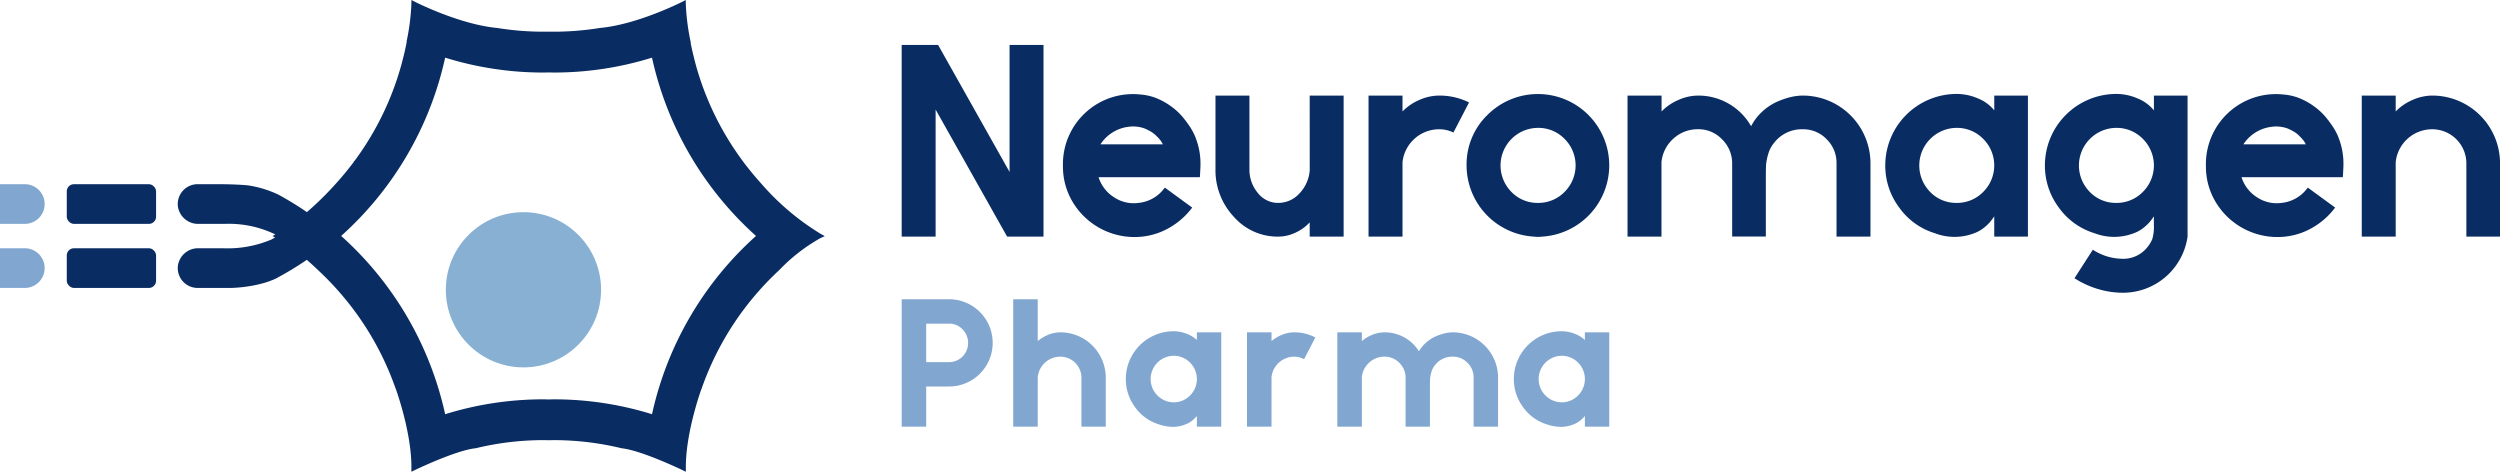
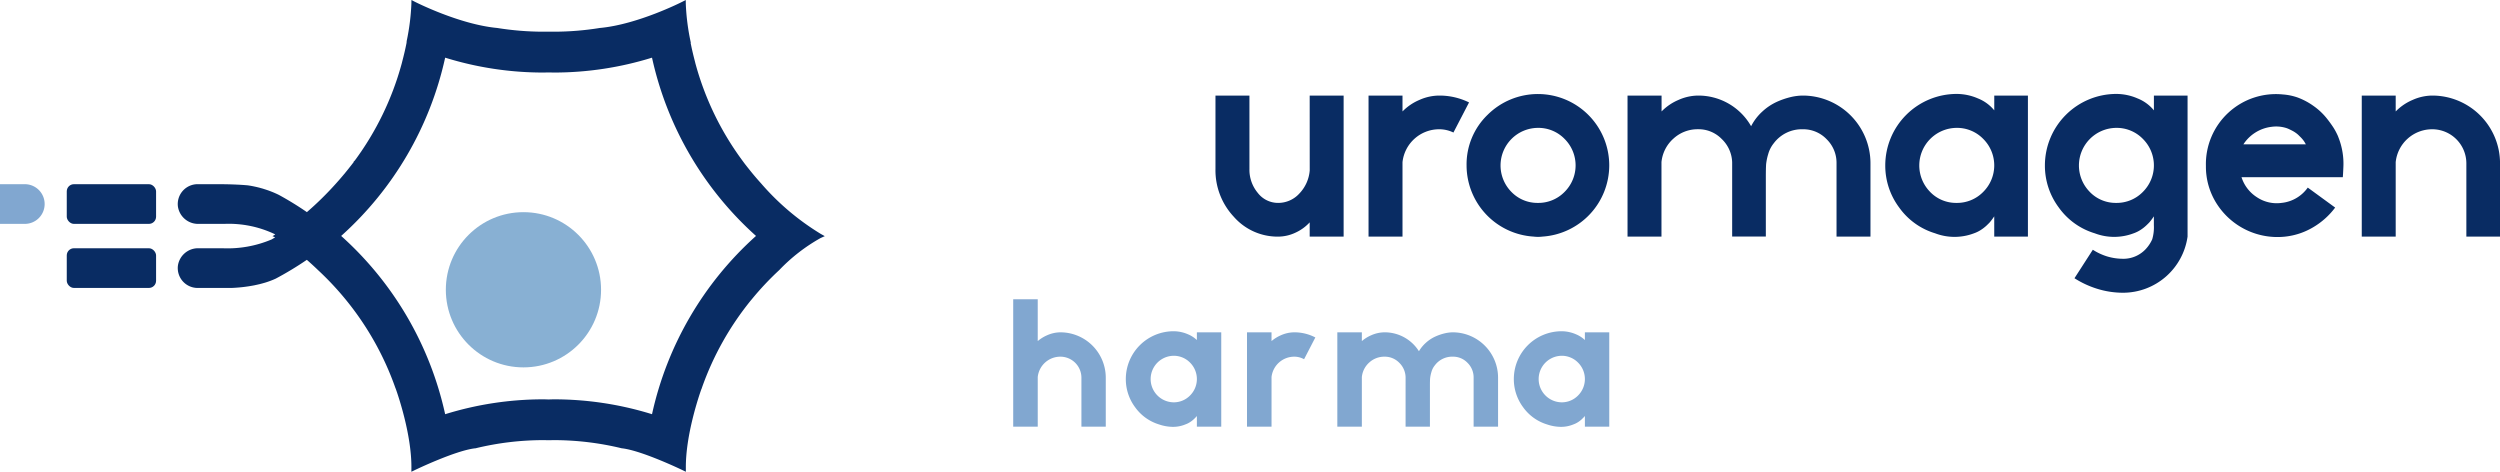
<svg xmlns="http://www.w3.org/2000/svg" width="359.004" height="67.748" viewBox="0 0 359.004 67.748">
  <g id="Group_37" data-name="Group 37" transform="translate(-49.984 -17.797)">
    <g id="Group_38" data-name="Group 38" transform="translate(49.984 17.797)">
      <g id="Group_37-2" data-name="Group 37" transform="translate(64.023 30.467)">
        <circle id="Ellipse_3" data-name="Ellipse 3" cx="11.145" cy="11.145" r="11.145" fill="#88b0d3" />
      </g>
      <rect id="Rectangle_59" data-name="Rectangle 59" width="12.826" height="5.7" rx="1.031" transform="translate(22.413 32.15) rotate(180)" fill="#092c63" />
      <rect id="Rectangle_60" data-name="Rectangle 60" width="12.826" height="5.7" rx="1.031" transform="translate(22.413 41.349) rotate(-180)" fill="#092c63" />
      <path id="Path_54" data-name="Path 54" d="M53.545,27.364H49.984v5.7h3.561a2.85,2.85,0,0,0,2.85-2.85h0A2.848,2.848,0,0,0,53.545,27.364Z" transform="translate(-49.984 -0.914)" fill="#81a7d0" />
-       <path id="Path_55" data-name="Path 55" d="M53.545,30.691H49.984v5.7h3.561a2.85,2.85,0,0,0,0-5.7Z" transform="translate(-49.984 4.958)" fill="#81a7d0" />
      <path id="Path_56" data-name="Path 56" d="M151.54,51.378a36.053,36.053,0,0,1-8.565-7.255c-.592-.655-1.17-1.333-1.714-2.021-.249-.307-.453-.57-.608-.771l-.182-.243,0,0-.191-.26a41.865,41.865,0,0,1-6.688-13.78l-.025-.086c-.019-.077-.05-.2-.091-.368-.249-.951-.448-1.814-.608-2.629l.025-.014-.05-.257a32.2,32.2,0,0,1-.672-5.347l-.008-.547-.487.249c-.064.033-6.4,3.257-11.819,3.763h-.033l-.028.006a41.515,41.515,0,0,1-6.552.531c-.18,0-.359,0-.536-.008l-.246,0-.232,0c-.18.006-.357.008-.536.008a42.081,42.081,0,0,1-6.594-.534c-5.441-.509-11.778-3.732-11.839-3.766l-.487-.249-.008.547a32.248,32.248,0,0,1-.675,5.347l-.022.271c-.16.816-.359,1.681-.611,2.635l-.072.288-.044.16a41.913,41.913,0,0,1-6.685,13.78l-.2.21.028.028-.2.265c-.158.2-.365.467-.611.777-.545.683-1.123,1.363-1.714,2.018a45.419,45.419,0,0,1-4.2,4.133,46.026,46.026,0,0,0-4.02-2.472,14.351,14.351,0,0,0-2.2-.863l-.008-.008c-.144-.044-.285-.08-.423-.119-.055-.014-.113-.033-.166-.047-.263-.066-.509-.124-.749-.174l-.028-.006v0c-.321-.066-.628-.122-.9-.158-1.089-.1-2.546-.166-4.5-.166h-2.7a2.853,2.853,0,0,0-2.828,3.207,2.927,2.927,0,0,0,2.939,2.494h3.713a15.387,15.387,0,0,1,7.133,1.416l.194.116-.4.227.384.174-.5.3a16.218,16.218,0,0,1-7.064,1.266H62.178a2.922,2.922,0,0,0-2.939,2.494,2.853,2.853,0,0,0,2.828,3.207h4.86a21.476,21.476,0,0,0,3.243-.37v0l.053-.011c.229-.047.462-.1.7-.155l.061-.014c.2-.053.409-.105.611-.166l.006,0a12.187,12.187,0,0,0,1.667-.614,46.974,46.974,0,0,0,4.484-2.709c.5.437,1.034.923,1.609,1.476a42.448,42.448,0,0,1,3.951,4.205l.088.108a42.083,42.083,0,0,1,7.056,12.571l.077.191c.379,1.07,2.27,6.635,2.237,11.338l-.006.547.492-.238c.058-.028,5.792-2.79,8.632-3.127h.055l.041-.008A41.378,41.378,0,0,1,111.695,81c.174,0,.348.006.52.008l.263.006.246-.006c.174,0,.348-.008.523-.008a41.413,41.413,0,0,1,9.713,1.17l.075.008c2.859.337,8.6,3.1,8.654,3.127l.489.238,0-.547c-.036-4.692,1.85-10.249,2.234-11.333h.011l.069-.2A42.076,42.076,0,0,1,141.54,60.9l.1-.116a42.316,42.316,0,0,1,3.948-4.2,25.3,25.3,0,0,1,5.93-4.6l.611-.276Zm-24.219,25.9a47.511,47.511,0,0,0-14.075-2.137c-.158,0-.315.006-.473.011l-.3.008-.31-.008c-.155-.006-.312-.011-.47-.011a47.529,47.529,0,0,0-14.078,2.137,48.253,48.253,0,0,0-14.932-25.6,48.242,48.242,0,0,0,14.932-25.6,47.516,47.516,0,0,0,14.078,2.137c.158,0,.318-.006.476-.008l.293-.008.307.008c.158,0,.315.008.476.008a47.5,47.5,0,0,0,14.075-2.137,48.257,48.257,0,0,0,14.935,25.6A48.267,48.267,0,0,0,127.321,77.278Z" transform="translate(-33.69 -17.797)" fill="#092c63" />
    </g>
    <g id="Group_42" data-name="Group 42" transform="translate(179.466 24.247)">
      <g id="Group_40" data-name="Group 40" transform="translate(0)">
        <g id="Group_39" data-name="Group 39">
-           <path id="Path_57" data-name="Path 57" d="M112.311,38.375V20.13h4.874V47.656h-5.228L101.691,29.411V47.656H96.817V20.13h5.228Z" transform="translate(-96.817 -20.13)" fill="#092c63" />
-           <path id="Path_58" data-name="Path 58" d="M124.935,33.148c-.028.655-.053,1.142-.08,1.457H110.306a5.319,5.319,0,0,0,2.2,2.87,5.113,5.113,0,0,0,3.539.824,5.256,5.256,0,0,0,3.777-2.2l3.931,2.87a10.7,10.7,0,0,1-3.166,2.831,9.912,9.912,0,0,1-3.99,1.338,10.34,10.34,0,0,1-9.812-4.659,9.878,9.878,0,0,1-1.592-5.488,10.054,10.054,0,0,1,11.089-10.263,8.142,8.142,0,0,1,2.085.434,9.84,9.84,0,0,1,2.339,1.258,9.154,9.154,0,0,1,1.769,1.651,17.133,17.133,0,0,1,1.023,1.4,8.6,8.6,0,0,1,.531.965,3.769,3.769,0,0,1,.2.47A10.235,10.235,0,0,1,124.935,33.148ZM110.58,29.885h8.966c-.105-.182-.177-.31-.216-.373a3.006,3.006,0,0,0-.2-.276,4.013,4.013,0,0,0-.276-.315l-.312-.312a3.362,3.362,0,0,0-.4-.335,4.123,4.123,0,0,0-.47-.3c-.171-.091-.354-.182-.55-.276a3.49,3.49,0,0,0-.611-.216,4.862,4.862,0,0,0-1.888-.116A5.622,5.622,0,0,0,110.58,29.885Z" transform="translate(-82.034 -15.611)" fill="#092c63" />
          <path id="Path_59" data-name="Path 59" d="M126.644,22.761h4.874V43.013h-4.874V40.967a6.327,6.327,0,0,1-2.085,1.5,5.871,5.871,0,0,1-2.439.55,8.361,8.361,0,0,1-6.37-2.85,9.761,9.761,0,0,1-2.635-6.862V22.761h4.877V33.3a5.192,5.192,0,0,0,1.2,3.439,3.678,3.678,0,0,0,2.931,1.435,4.1,4.1,0,0,0,3.027-1.335,5.412,5.412,0,0,0,1.5-3.343Z" transform="translate(-68.053 -15.487)" fill="#092c63" />
          <path id="Path_60" data-name="Path 60" d="M131.213,22.761a9.62,9.62,0,0,1,4.285.984l-2.242,4.324a4.653,4.653,0,0,0-2.043-.47,5.3,5.3,0,0,0-5.27,4.717v10.7h-4.877V22.761h4.877v2.281a7.429,7.429,0,0,1,2.419-1.651A7.036,7.036,0,0,1,131.213,22.761Z" transform="translate(-54.023 -15.487)" fill="#092c63" />
          <path id="Path_61" data-name="Path 61" d="M129.166,25.684a10.243,10.243,0,0,1,17.479,7.255,10.263,10.263,0,0,1-9.594,10.224,5.36,5.36,0,0,1-.63.039,5.277,5.277,0,0,1-.628-.039,10.259,10.259,0,0,1-9.635-10.224A9.889,9.889,0,0,1,129.166,25.684Zm3.439,11.07a5.177,5.177,0,0,0,3.8,1.57,5.238,5.238,0,0,0,3.815-1.57,5.367,5.367,0,0,0,0-7.631A5.24,5.24,0,0,0,136.4,27.55a5.4,5.4,0,0,0-3.8,9.2Z" transform="translate(-45.037 -15.637)" fill="#092c63" />
          <path id="Path_62" data-name="Path 62" d="M159.686,22.761a9.732,9.732,0,0,1,9.713,9.713V43.013h-4.874V32.474a4.729,4.729,0,0,0-1.416-3.439,4.634,4.634,0,0,0-3.423-1.435,5.03,5.03,0,0,0-4.167,2,4.27,4.27,0,0,0-.807,1.573,7.688,7.688,0,0,0-.3,1.454q-.037.552-.039,1.769v8.612h-4.836V32.357a4.825,4.825,0,0,0-1.5-3.362,4.642,4.642,0,0,0-3.381-1.4,5.134,5.134,0,0,0-3.539,1.335,5.19,5.19,0,0,0-1.731,3.381v10.7h-4.874V22.761H139.4v2.281a7.459,7.459,0,0,1,2.419-1.651,7.045,7.045,0,0,1,2.85-.63,8.71,8.71,0,0,1,7.589,4.4,7.456,7.456,0,0,1,1.631-2.123,7.915,7.915,0,0,1,2.065-1.377,11.388,11.388,0,0,1,2.007-.688A7.8,7.8,0,0,1,159.686,22.761Z" transform="translate(-30.278 -15.487)" fill="#092c63" />
          <path id="Path_63" data-name="Path 63" d="M163.555,22.911h4.836V43.163h-4.836V40.252a9.545,9.545,0,0,1-.611.827c-.116.133-.287.3-.509.511a5.674,5.674,0,0,1-.788.608,4.576,4.576,0,0,1-1,.492,7.838,7.838,0,0,1-5.582,0,9.812,9.812,0,0,1-5.17-3.716,10.037,10.037,0,0,1-1.988-6.035,10.27,10.27,0,0,1,10.263-10.263,7.7,7.7,0,0,1,3.05.647,5.768,5.768,0,0,1,2.339,1.711V22.911Zm-9.2,13.843a5.166,5.166,0,0,0,3.793,1.57,5.238,5.238,0,0,0,3.815-1.57,5.367,5.367,0,0,0,0-7.631,5.241,5.241,0,0,0-3.815-1.573,5.4,5.4,0,0,0-3.793,9.2Z" transform="translate(-6.661 -15.637)" fill="#092c63" />
          <path id="Path_64" data-name="Path 64" d="M171.847,22.911h4.836V43.163a9.373,9.373,0,0,1-9.24,8.062,12.5,12.5,0,0,1-3.815-.592,13.244,13.244,0,0,1-3.185-1.493l2.635-4.089a8.3,8.3,0,0,0,2,.943,7.955,7.955,0,0,0,2.361.354h.158a4.393,4.393,0,0,0,3.066-1.377,5.125,5.125,0,0,0,.943-1.416,6.112,6.112,0,0,0,.238-2.043V40.252a9.552,9.552,0,0,1-.611.827c-.116.133-.288.3-.511.511a5.479,5.479,0,0,1-.785.608,4.579,4.579,0,0,1-1,.492,7.838,7.838,0,0,1-5.582,0,9.83,9.83,0,0,1-5.173-3.716,10.034,10.034,0,0,1-1.985-6.035,10.27,10.27,0,0,1,10.263-10.263,7.69,7.69,0,0,1,3.047.647,5.778,5.778,0,0,1,2.342,1.711V22.911Zm-9.2,13.843a5.166,5.166,0,0,0,3.793,1.57,5.238,5.238,0,0,0,3.815-1.57,5.367,5.367,0,0,0,0-7.631,5.241,5.241,0,0,0-3.815-1.573,5.4,5.4,0,0,0-3.793,9.2Z" transform="translate(7.973 -15.637)" fill="#092c63" />
          <path id="Path_65" data-name="Path 65" d="M184.3,33.148c-.028.655-.053,1.142-.08,1.457H169.671a5.319,5.319,0,0,0,2.2,2.87,5.113,5.113,0,0,0,3.539.824,5.257,5.257,0,0,0,3.777-2.2l3.932,2.87a10.7,10.7,0,0,1-3.166,2.831,9.924,9.924,0,0,1-3.992,1.338,10.339,10.339,0,0,1-9.809-4.659,9.878,9.878,0,0,1-1.592-5.488,10.054,10.054,0,0,1,11.089-10.263,8.1,8.1,0,0,1,2.082.434,9.8,9.8,0,0,1,2.342,1.258,9.154,9.154,0,0,1,1.769,1.651,17.131,17.131,0,0,1,1.023,1.4,8.6,8.6,0,0,1,.531.965,3.767,3.767,0,0,1,.2.47A10.235,10.235,0,0,1,184.3,33.148Zm-14.355-3.262h8.966c-.105-.182-.177-.31-.216-.373a3,3,0,0,0-.2-.276c-.094-.116-.185-.221-.276-.315l-.315-.312a3.123,3.123,0,0,0-.393-.335,4.119,4.119,0,0,0-.47-.3c-.171-.091-.354-.182-.553-.276a3.385,3.385,0,0,0-.608-.216A4.862,4.862,0,0,0,174,27.37,5.622,5.622,0,0,0,169.945,29.885Z" transform="translate(22.731 -15.611)" fill="#092c63" />
          <path id="Path_66" data-name="Path 66" d="M182.8,22.761a9.732,9.732,0,0,1,9.713,9.713V43.013h-4.836V32.474A4.9,4.9,0,0,0,182.8,27.6a5.262,5.262,0,0,0-5.27,4.717v10.7h-4.874V22.761h4.874v2.281a7.459,7.459,0,0,1,2.419-1.651A7.046,7.046,0,0,1,182.8,22.761Z" transform="translate(37.014 -15.487)" fill="#092c63" />
        </g>
      </g>
      <g id="Group_41" data-name="Group 41" transform="translate(0 36.528)">
-         <path id="Path_67" data-name="Path 67" d="M96.817,51.634V33.342h7.119a6.266,6.266,0,0,1-.332,12.524h-3.265v5.767Zm6.787-9.265a2.738,2.738,0,0,0,2.751-2.751,2.728,2.728,0,0,0-.8-1.96,2.591,2.591,0,0,0-1.952-.818h-3.265v5.53Z" transform="translate(-96.817 -33.342)" fill="#81a7d0" />
        <path id="Path_68" data-name="Path 68" d="M112.406,51.634V44.592a3.021,3.021,0,0,0-3.008-3.008,3.259,3.259,0,0,0-3.265,2.925v7.125H102.61V33.342h3.522v6.005a5.22,5.22,0,0,1,1.338-.835,4.784,4.784,0,0,1,1.927-.426,6.523,6.523,0,0,1,6.505,6.505v7.042Z" transform="translate(-86.594 -33.342)" fill="#81a7d0" />
        <path id="Path_69" data-name="Path 69" d="M115.222,48.73a6.345,6.345,0,0,1-1.977-.343,6.59,6.59,0,0,1-3.459-2.486,6.751,6.751,0,0,1-1.327-4.037A6.867,6.867,0,0,1,115.324,35a5.243,5.243,0,0,1,2.054.434,4.244,4.244,0,0,1,1.286.829V35.155h3.5V48.7h-3.5V47.168a1.373,1.373,0,0,1-.1.119,4.841,4.841,0,0,1-.343.346,3.642,3.642,0,0,1-.536.415,3.125,3.125,0,0,1-.688.337A4.6,4.6,0,0,1,115.222,48.73Zm.088-10.207a3.343,3.343,0,0,0,0,6.685,3.264,3.264,0,0,0,2.367-.976,3.331,3.331,0,0,0,0-4.733A3.264,3.264,0,0,0,115.31,38.523Z" transform="translate(-76.272 -30.411)" fill="#81a7d0" />
        <path id="Path_70" data-name="Path 70" d="M114.753,48.605V35.058h3.522v1.261a5.269,5.269,0,0,1,1.338-.835,4.783,4.783,0,0,1,1.927-.426,6.473,6.473,0,0,1,2.87.658l.158.077-1.617,3.124-.149-.072a2.891,2.891,0,0,0-1.261-.29,3.286,3.286,0,0,0-3.265,2.925v7.125Z" transform="translate(-65.164 -30.314)" fill="#81a7d0" />
        <path id="Path_71" data-name="Path 71" d="M139.011,48.605V41.563a2.927,2.927,0,0,0-.874-2.123,2.855,2.855,0,0,0-2.107-.885,3.1,3.1,0,0,0-2.585,1.241,2.592,2.592,0,0,0-.495.968,4.938,4.938,0,0,0-.188.912c-.017.235-.025.619-.025,1.142v5.787h-3.495V41.486a3,3,0,0,0-.923-2.071,2.889,2.889,0,0,0-2.085-.86,3.2,3.2,0,0,0-2.2.827,3.229,3.229,0,0,0-1.073,2.1l0,7.125h-3.522V35.058h3.522v1.261a5.2,5.2,0,0,1,1.335-.835,4.806,4.806,0,0,1,1.93-.426,5.8,5.8,0,0,1,4.932,2.715,5.113,5.113,0,0,1,.965-1.183,5.3,5.3,0,0,1,1.391-.926,7.42,7.42,0,0,1,1.341-.459,5.256,5.256,0,0,1,1.167-.147,6.518,6.518,0,0,1,6.5,6.505v7.042Z" transform="translate(-56.879 -30.314)" fill="#81a7d0" />
        <path id="Path_72" data-name="Path 72" d="M135.375,48.73a6.345,6.345,0,0,1-1.977-.343,6.59,6.59,0,0,1-3.459-2.486,6.751,6.751,0,0,1-1.327-4.037A6.867,6.867,0,0,1,135.477,35a5.243,5.243,0,0,1,2.054.434,4.244,4.244,0,0,1,1.286.829V35.155h3.5V48.7h-3.5V47.168a1.373,1.373,0,0,1-.1.119c-.077.088-.194.2-.343.346a3.643,3.643,0,0,1-.536.415,3.189,3.189,0,0,1-.688.337A4.6,4.6,0,0,1,135.375,48.73Zm.088-10.207a3.343,3.343,0,0,0,0,6.685,3.264,3.264,0,0,0,2.367-.976,3.331,3.331,0,0,0,0-4.733A3.264,3.264,0,0,0,135.463,38.523Z" transform="translate(-40.706 -30.411)" fill="#81a7d0" />
      </g>
    </g>
  </g>
</svg>